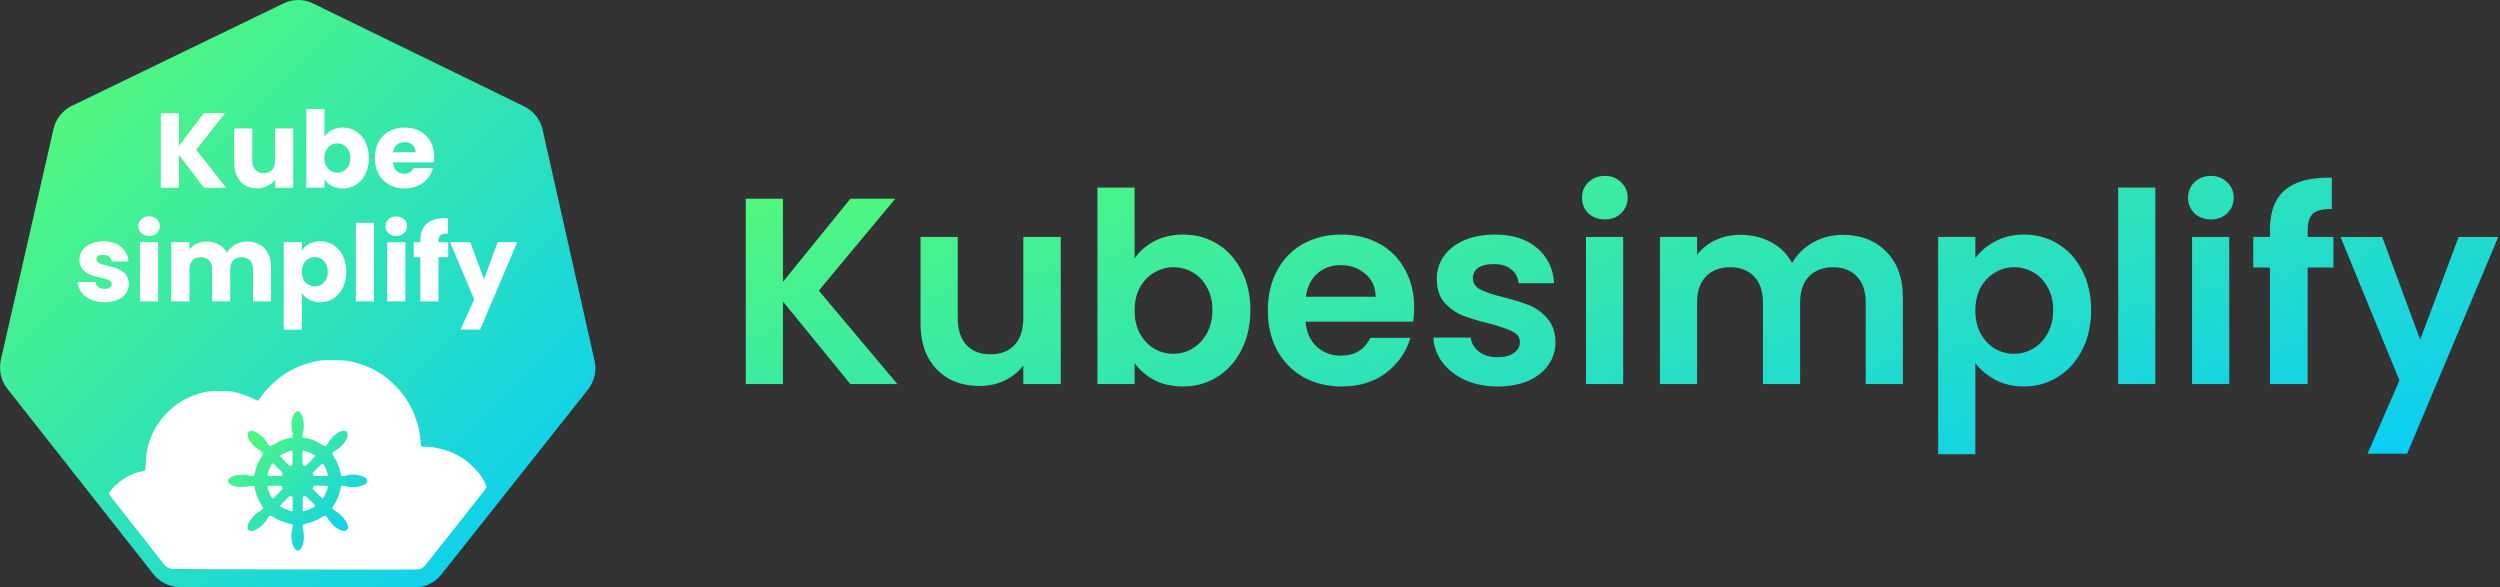
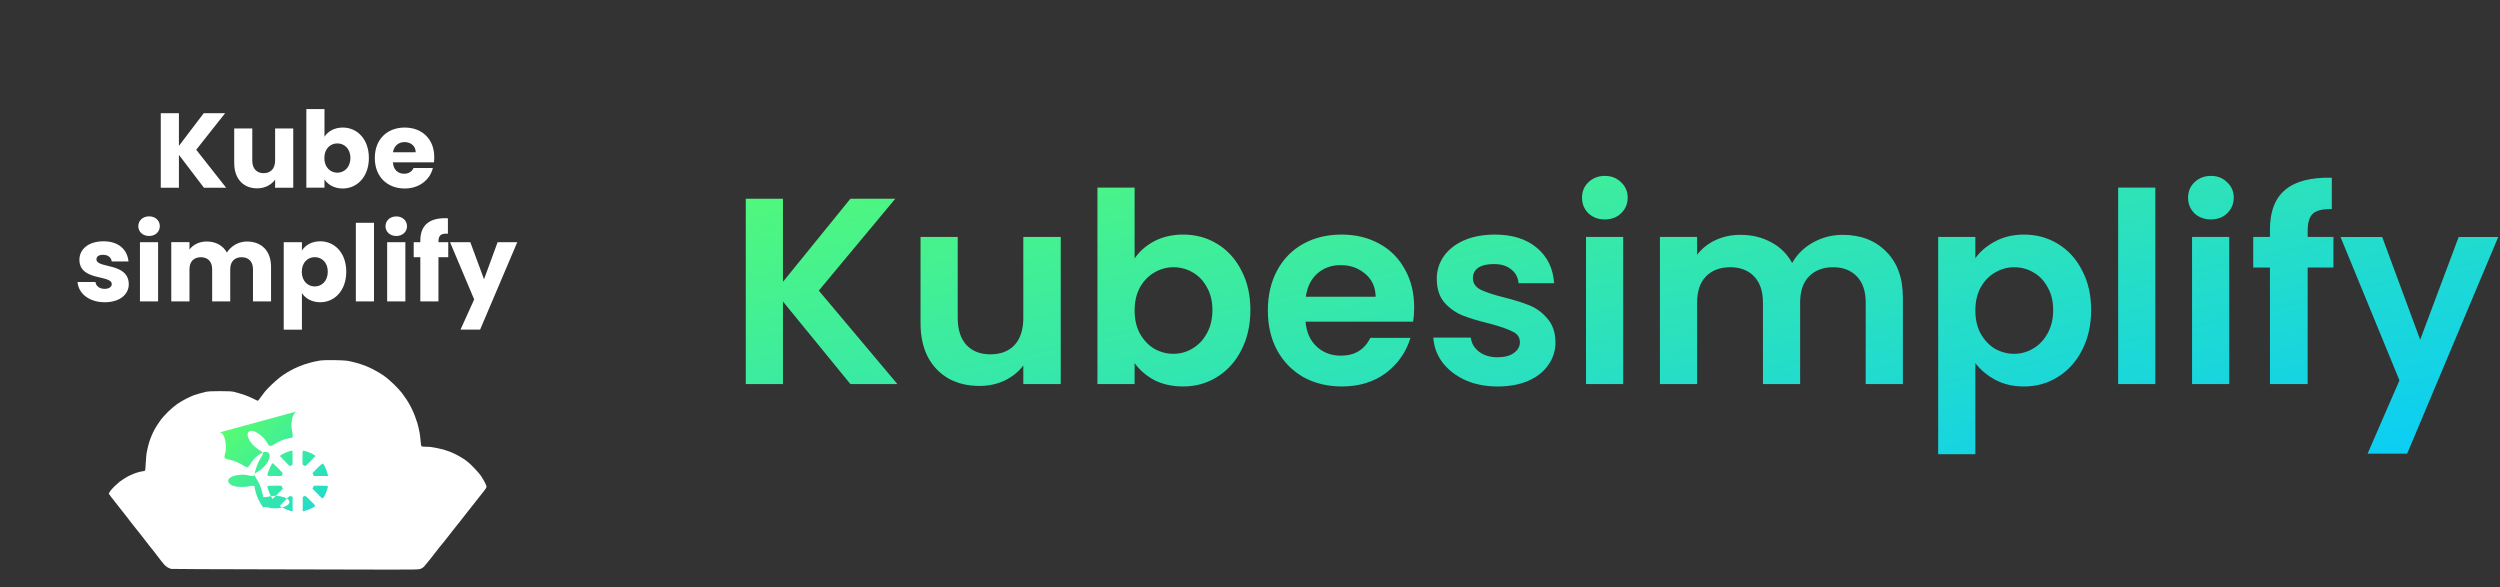
<svg xmlns="http://www.w3.org/2000/svg" fill="none" viewBox="0 0 18245 4287">
  <rect x="0" y="0" width="18245" height="4287" fill="#333333" stroke="none" />
-   <path d="M3220.16 4193.41c-46.79 59.37-118.22 94.09-193.68 93.58l-1713.42-2.51c-74.95 0-146.39-34.72-193.17-94.09L53.907 2837.47c-46.785-59.37-64.392-137.35-47.79-211.31L390.452 941.674c16.601-73.961 65.901-136.349 133.814-169.052L2069.66 24.465c67.41-32.703 146.39-32.703 214.31.503L3826.85 777.15c67.41 33.207 116.71 95.595 133.31 169.555l378.8 1685.995c16.6 73.96-1.51 151.44-48.29 210.81l-1070.51 1349.9Z" fill="url(#a)" />
  <path d="M2434.62 2628.13c42.26.5 86.53 2.51 98.6 4.52 12.08 2.02 40.76 8.05 62.89 14.08 22.64 6.04 55.34 17.1 73.45 24.14 17.61 7.04 42.77 18.61 55.85 25.65 13.08 7.04 33.2 18.61 44.27 25.14 11.57 6.54 32.2 20.62 46.29 31.18 14.08 10.56 41.76 35.2 62.38 55.32 20.13 19.61 44.78 46.77 54.84 59.84 9.56 13.08 25.66 35.71 35.22 49.79 9.05 14.08 23.14 37.71 30.69 52.8 8.05 15.09 20.12 42.74 27.67 61.85 7.04 18.61 16.1 44.76 20.12 58.34 3.52 13.07 7.05 27.66 8.05 32.18 1.01 5.03 4.03 20.12 7.04 34.2 3.02 14.08 6.04 41.23 7.55 60.34 1.01 18.61 4.03 36.21 6.04 38.22 2.51 3.02 13.08 4.53 32.2 4.53 15.59 0 35.21 1 44.27 3.01 8.55 1.51 26.66 5.03 39.74 7.04 13.09 2.52 33.71 7.55 46.29 11.07 12.07 3.52 30.19 10.06 40.75 13.58 10.06 3.52 30.69 12.57 45.78 20.11 15.1 7.04 41.76 22.63 59.87 34.2 21.13 14.08 45.79 34.7 71.44 61.35 22.14 22.12 46.79 50.79 56.35 65.37 9.06 14.08 21.63 35.71 27.67 47.78 6.04 12.06 11.07 25.14 11.07 29.16 0 3.52-7.55 16.09-16.6 27.16-9.06 11.56-37.23 47.77-63.39 80.46-26.16 33.19-51.32 65.37-56.85 71.91-5.54 7.04-25.16 32.18-44.28 56.83-19.11 24.64-35.72 45.25-36.72 46.26-1.01 1.01-10.07 12.57-20.63 25.65-10.57 13.07-27.17 34.7-37.23 47.77-10.06 13.08-19.12 24.64-20.12 25.65-1.01 1-11.07 13.58-22.14 27.66-11.57 14.08-22.64 28.16-25.66 31.17-3.02 3.52-10.56 13.08-17.1 22.13-6.54 8.55-28.68 36.71-48.81 62.36-20.62 25.65-41.75 51.79-47.79 57.83-6.04 6.54-18.11 13.58-26.66 16.59-14.09 4.03-47.8 5.03-228.41 4.53-116.22-.5-518.7-1.51-894.02-2.01-375.31-.5-687.74-2.01-694.28-3.02-6.54-1.51-18.11-6.03-25.65-10.06-7.55-4.52-17.61-12.57-22.64-17.6-5.04-5.53-16.1-18.1-24.15-28.66-8.05-10.56-24.66-32.18-36.73-48.28-12.07-15.59-22.64-29.16-23.65-30.17-1.5-1.01-14.59-18.1-30.18-37.72-15.09-20.11-36.73-47.77-47.8-61.85-11.57-14.08-30.18-37.72-41.754-52.8-12.074-15.09-24.148-30.18-26.664-33.19-3.019-3.02-10.062-12.57-16.099-20.62-6.038-8.05-23.143-30.17-37.733-49.28-14.59-18.61-48.298-61.35-74.962-95.05-26.665-33.19-48.298-62.35-48.298-63.86 0-2.01 4.528-10.06 10.062-18.11 5.534-8.04 20.124-24.64 33.205-37.21 12.577-12.07 29.18-26.65 36.726-32.69 7.547-5.53 23.646-16.59 35.721-24.13 12.074-7.55 29.179-17.1 37.229-20.62 8.553-4.03 21.634-9.56 29.18-12.57 7.547-3.52 24.647-9.06 38.237-12.58 13.58-3.52 28.17-6.53 32.2-6.53 4.53 0 9.56-2.02 11.57-4.03 2.51-3.01 4.53-25.14 5.53-55.82 1.51-32.18 4.53-65.87 9.56-89.01 4.03-21.12 12.08-51.79 17.61-68.89 5.53-16.6 15.6-42.24 22.14-56.32 6.54-14.08 18.61-37.22 27.16-51.3 9.06-14.08 24.15-36.71 33.71-49.78 9.56-13.08 33.71-39.23 52.83-58.34 19.62-19.1 48.3-43.75 64.39-54.81 15.6-11.06 45.79-28.66 66.41-39.73 20.63-10.56 46.29-22.12 57.86-26.15 11.07-4.02 31.19-10.05 44.27-13.57 13.08-4.03 33.71-9.06 45.79-11.57 15.09-3.02 47.29-4.53 100.62-4.53 51.82 0 84.52 1.51 96.59 4.03 10.57 2.51 25.16 6.53 32.7 8.55 7.55 2.01 28.18 8.54 45.79 14.08 17.61 6.03 46.79 18.1 64.9 27.15 17.61 9.05 33.7 16.6 35.72 16.6 1.51 0 9.05-9.06 16.6-20.12 7.04-10.56 22.14-30.67 32.7-43.75 10.57-13.07 33.21-37.21 49.81-52.8 16.6-16.09 43.26-39.23 58.86-51.8 16.1-12.07 38.74-28.66 51.32-35.7 12.07-7.55 38.23-21.63 57.85-31.68 19.63-9.56 51.82-22.63 71.44-29.17 19.63-6.54 49.31-15.09 66.41-19.11 16.61-3.52 39.75-8.55 50.82-10.06 11.07-2.01 54.84-3.01 97.1-2.51ZM1488.39 1370.07h162.04l-218.4-277.23 210.85-266.653h-156l-181.15 238.483V826.187h-132.35v543.883h132.35v-240l182.66 240Zm651.67-432.692h-132.35v234.962c0 58.86-32.71 91.57-84.04 91.57-49.31 0-82.52-32.71-82.52-91.57V937.378H1709.3v252.572c0 115.72 67.43 184.64 167.57 184.64 57.87 0 104.17-26.66 130.84-63.39v58.87h132.35V937.378Zm227.95 60.878V796h-132.34v573.56h132.34v-60.37c24.16 37.73 69.95 66.41 133.35 66.41 106.18 0 190.72-86.54 190.72-222.88 0-136.35-84.03-221.882-190.72-221.882-61.89 0-109.19 28.678-133.35 67.418Zm189.21 154.464c0 68.92-45.29 107.66-95.61 107.66-49.32 0-94.6-38.23-94.6-107.16s45.28-106.66 94.6-106.66c50.32 0 95.61 37.23 95.61 106.16ZM2952.24 1037c44.29 0 81.52 27.17 81.52 74.46H2867.7c8.06-47.8 41.27-74.46 84.54-74.46Zm206.83 189.17h-140.9c-11.08 23.15-31.71 41.76-68.95 41.76-42.77 0-77.49-26.16-82.02-83.01h299.92c1.51-13.09 2.01-26.17 2.01-38.75 0-131.31-89.07-215.332-215.38-215.332-128.32 0-218.39 85.532-218.39 222.382 0 137.35 91.58 222.38 218.39 222.38 107.69 0 184.68-64.9 205.32-149.43ZM939.888 2073.94c-2.012-161-236.007-112.2-236.007-181.13 0-20.63 17.109-33.2 47.805-33.2 37.238 0 59.883 19.11 63.909 48.8h122.281c-8.555-85.53-70.45-147.42-182.164-147.42-113.223 0-176.125 60.38-176.125 134.34 0 158.48 236.008 108.17 236.008 178.1 0 19.12-18.116 34.72-52.335 34.72-36.231 0-63.405-20.13-66.424-50.31H566c6.039 83.52 83.534 147.92 198.77 147.92 108.694 0 175.118-56.35 175.118-131.82Zm81.522 125.78h132.34v-432.19h-132.34v432.19Zm66.93-477.47c46.29 0 78-31.69 78-71.44 0-40.25-31.71-71.95-78-71.95-47.31 0-79.01 31.7-79.01 71.95 0 39.75 31.7 71.44 79.01 71.44Zm757.84 477.47h131.84v-252.57c0-116.22-69.44-184.65-176.12-184.65-62.91 0-117.25 34.72-145.94 80.5-29.18-51.82-82.02-80.5-146.94-80.5-56.86 0-100.64 24.15-126.3 58.87v-54.34h-132.85v432.69h132.85v-234.96c0-56.35 32.2-87.54 83.03-87.54 50.32 0 82.52 31.19 82.52 87.54v234.96h131.85v-234.96c0-56.35 32.71-87.54 83.03-87.54s83.03 31.19 83.03 87.54v234.96Zm357.28-371.31v-60.88h-132.85V2406h132.85v-266.66c23.65 36.23 69.44 66.42 133.35 66.42 106.18 0 190.22-86.54 190.22-222.89 0-136.35-84.04-221.88-190.22-221.88-63.91 0-109.7 29.69-133.35 67.42Zm188.71 154.46c0 68.93-44.79 107.67-95.11 107.67-49.82 0-94.61-38.24-94.61-107.17 0-68.92 44.79-106.66 94.61-106.66 50.32 0 95.11 37.23 95.11 106.16Zm204.8 216.85h132.35v-573.56h-132.35v573.56Zm228.46 0h132.85v-432.19h-132.85v432.19Zm66.93-477.47c46.3 0 78-31.69 78-70.94 0-40.25-31.7-71.94-78-71.94-47.3 0-79 31.69-79 71.94 0 39.25 31.7 70.94 79 70.94Zm175.12 477.47h132.35v-322.5h71.45v-109.69h-71.45v-4.02c0-45.78 18.11-61.38 68.94-57.86v-112.7c-131.85-7.04-201.29 48.8-201.29 162.01v12.57h-48.31v109.69h48.31v322.5Zm464.97-161.5-100.14-270.69h-147.94l176.12 417.6-99.64 220.37h142.92L3775 1767.53h-143.42l-99.13 270.69Z" fill="#fff" />
-   <path fill-rule="evenodd" clip-rule="evenodd" d="M2167.64 3001.84c-32.56 9.77-50.68 86.63-35.07 148.72 2.68 10.64 3.04 13.81 3.04 26.52v14.44l-3.76 1.57c-2.06.87-7.69 2.17-12.5 2.89-4.81.72-9.65 1.79-10.75 2.38-1.1.59-5.29 1.59-9.32 2.21-26.97 4.19-66.01 21.16-103.53 45.02-22.57 14.35-33.62 11.34-45.19-12.3-21.81-44.53-89.42-94.75-120.08-89.18-52.51 9.53-12.01 96.68 66.53 143.17 22.07 13.06 26.15 22.39 16.49 37.68-2.35 3.71-6.43 10.14-9.06 14.28-2.63 4.15-4.79 7.89-4.79 8.32 0 .43-1.44 3.02-3.19 5.77-15.67 24.47-33.5 74.46-38.07 106.78-2 14.09-13.93 17.88-35.88 11.39-75.24-22.24-176.96 9.56-154.29 48.24 5.77 9.85 21.76 22.89 29.63 24.17 2.01.33 7.51 1.94 12.23 3.58 22.86 7.95 80.16 8.33 107.41.71 6.15-1.71 11.42-2.33 22.36-2.59 17.06-.4 16.51-.79 18.86 13.39 7.47 45.25 23.58 86.2 49.97 127.05 3.23 4.99 7.54 11.92 9.58 15.41l3.7 6.32-3.12 3.95c-5.1 6.44-12.87 12.88-23.14 19.2-39.21 24.09-75.22 64.71-84.94 95.8-26.1 83.45 85.27 51.33 138.97-40.09 13.76-23.42 23.35-28.12 37.81-18.53 39.57 26.25 74.44 41.96 110.02 49.57 5.42 1.16 11.32 2.71 13.11 3.46 1.79.74 5.98 1.67 9.31 2.05 15.35 1.75 15.63 2.08 15.63 18.47 0 10.56-.38 13.27-3.06 22-11.63 37.77-7.09 92.15 10.64 127.44 37.75 75.13 91.87-20.49 69.35-122.53-7.72-34.99-5.34-41.95 15.84-46.32 50.08-10.32 76.59-21.11 121.68-49.5 23.37-14.72 28.58-13.02 44.99 14.71 41.12 69.49 122.57 110.96 142.22 72.41 8.55-16.78-1.25-42.31-30.87-80.38-8.9-11.44-35.75-35.17-49.12-43.41-15.39-9.48-29.59-20.82-32.2-25.71-1.82-3.39-.96-5.29 10.23-22.68 25.74-40 35.77-62.83 45.66-103.99 2.07-8.6 4.96-20.63 6.43-26.73l2.67-11.09 13.61.03c11.12.03 14.9.44 20.71 2.26 70.59 22.02 173.53-10.52 153.99-48.68-14.88-29.05-97.3-45.63-149.31-30.04-10.67 3.2-19.14 4.14-30.44 3.39l-8.58-.57-2.15-8.58c-1.19-4.71-4.08-16.74-6.43-26.72-9.85-41.84-21.39-68.05-47.52-107.88-13.13-20.02-10.41-27.64 14.76-41.47 79.02-43.44 119.61-144.27 57.98-144.06-17.37.06-22.52 2.37-53.95 24.19-20.6 14.31-45.92 42.97-59.22 67.03-13.44 24.34-20.76 25.68-47.63 8.68-34.03-21.52-64.51-35.02-93.52-41.4-4.04-.89-9.17-2.07-11.38-2.61-2.22-.55-8.5-1.88-13.95-2.97-20.76-4.13-24.21-11.63-16.96-36.82 20.32-70.54-6.09-168.74-42.44-157.82Zm-33.47 288.15c1.35 3.01 1.8 93.99.49 98.86-1.55 5.77-3.7 7.47-12.82 10.16l-7.8 2.29-35.6-35.64c-20.7-20.72-35.6-36.41-35.6-37.47 0-4.13 26.25-19.29 47.92-27.67 27.84-10.79 41.78-14.16 43.41-10.53Zm93.76 1.7c26.19 7.02 74.06 30.42 74.06 36.2 0 .66-16.26 17.45-36.14 37.33l-36.14 36.13-7.98-2.76c-14.95-5.17-14.79-4.5-14.34-61.65.41-52.8-.46-50.88 20.54-45.25Zm-230.47 94.08c2.5 1.97 18.29 17.48 35.1 34.45 34.95 35.31 32.54 31.13 26.45 45.76l-3.25 7.8-37.47-.01c-47.95 0-66.18-.77-66.97-2.83-2.26-5.89 9.99-40.95 24.06-68.85 11.88-23.56 12.42-23.96 22.08-16.32Zm361.86-.78c12.64 17.45 31.38 64 33.81 84l.59 4.79H2289.93l-2.67-5.27c-1.47-2.9-3.53-7.74-4.57-10.77l-1.88-5.49 7.75-8.14c49.44-51.95 65.95-65.75 70.76-59.12Zm-302.74 164.05c1.51 2.57 3.81 7.61 5.11 11.2l2.37 6.54-23.97 24.34c-13.19 13.39-29.81 30.01-36.93 36.93l-12.95 12.59-2.39-2.77c-14.69-17.08-41.1-84.53-35.35-90.29 2.22-2.22 14.43-2.8 63.86-3.03l37.52-.18 2.73 4.67Zm308.32-4c30.54.78 28.83 0 26.84 12.3-2.09 12.99-13.61 43.34-22.7 59.84-15.15 27.47-8.97 29.15-52.24-14.14l-36.11-36.12 2.63-6.98c1.45-3.84 3.76-8.91 5.15-11.28l2.52-4.29h23.99c13.2 0 35.66.3 49.92.67Zm-104.69 103.45c47.69 46.87 46.3 43.9 25.65 54.89-23.51 12.51-56.18 24.83-71.86 27.09l-4.8.69.27-52.75.26-52.75 8.06-3.29c12.02-4.89 8.94-6.79 42.42 26.12Zm-130.4-25.01 5.8 2.72V3731.21l-4.83-.58c-6.69-.79-28.69-7.34-36.01-10.72-3.33-1.54-8.32-3.61-11.09-4.61-12.89-4.64-40.84-20.37-40.84-22.98 0-2.99 62.69-66.67 69.98-71.08 3.07-1.86 10.27-.91 16.99 2.24Z" fill="url(#b)" />
+   <path fill-rule="evenodd" clip-rule="evenodd" d="M2167.64 3001.84c-32.56 9.77-50.68 86.63-35.07 148.72 2.68 10.64 3.04 13.81 3.04 26.52v14.44l-3.76 1.57c-2.06.87-7.69 2.17-12.5 2.89-4.81.72-9.65 1.79-10.75 2.38-1.1.59-5.29 1.59-9.32 2.21-26.97 4.19-66.01 21.16-103.53 45.02-22.57 14.35-33.62 11.34-45.19-12.3-21.81-44.53-89.42-94.75-120.08-89.18-52.51 9.53-12.01 96.68 66.53 143.17 22.07 13.06 26.15 22.39 16.49 37.68-2.35 3.71-6.43 10.14-9.06 14.28-2.63 4.15-4.79 7.89-4.79 8.32 0 .43-1.44 3.02-3.19 5.77-15.67 24.47-33.5 74.46-38.07 106.78-2 14.09-13.93 17.88-35.88 11.39-75.24-22.24-176.96 9.56-154.29 48.24 5.77 9.85 21.76 22.89 29.63 24.17 2.01.33 7.51 1.94 12.23 3.58 22.86 7.95 80.16 8.33 107.41.71 6.15-1.71 11.42-2.33 22.36-2.59 17.06-.4 16.51-.79 18.86 13.39 7.47 45.25 23.58 86.2 49.97 127.05 3.23 4.99 7.54 11.92 9.58 15.41l3.7 6.32-3.12 3.95l2.67-11.09 13.61.03c11.12.03 14.9.44 20.71 2.26 70.59 22.02 173.53-10.52 153.99-48.68-14.88-29.05-97.3-45.63-149.31-30.04-10.67 3.2-19.14 4.14-30.44 3.39l-8.58-.57-2.15-8.58c-1.19-4.71-4.08-16.74-6.43-26.72-9.85-41.84-21.39-68.05-47.52-107.88-13.13-20.02-10.41-27.64 14.76-41.47 79.02-43.44 119.61-144.27 57.98-144.06-17.37.06-22.52 2.37-53.95 24.19-20.6 14.31-45.92 42.97-59.22 67.03-13.44 24.34-20.76 25.68-47.63 8.68-34.03-21.52-64.51-35.02-93.52-41.4-4.04-.89-9.17-2.07-11.38-2.61-2.22-.55-8.5-1.88-13.95-2.97-20.76-4.13-24.21-11.63-16.96-36.82 20.32-70.54-6.09-168.74-42.44-157.82Zm-33.47 288.15c1.35 3.01 1.8 93.99.49 98.86-1.55 5.77-3.7 7.47-12.82 10.16l-7.8 2.29-35.6-35.64c-20.7-20.72-35.6-36.41-35.6-37.47 0-4.13 26.25-19.29 47.92-27.67 27.84-10.79 41.78-14.16 43.41-10.53Zm93.76 1.7c26.19 7.02 74.06 30.42 74.06 36.2 0 .66-16.26 17.45-36.14 37.33l-36.14 36.13-7.98-2.76c-14.95-5.17-14.79-4.5-14.34-61.65.41-52.8-.46-50.88 20.54-45.25Zm-230.47 94.08c2.5 1.97 18.29 17.48 35.1 34.45 34.95 35.31 32.54 31.13 26.45 45.76l-3.25 7.8-37.47-.01c-47.95 0-66.18-.77-66.97-2.83-2.26-5.89 9.99-40.95 24.06-68.85 11.88-23.56 12.42-23.96 22.08-16.32Zm361.86-.78c12.64 17.45 31.38 64 33.81 84l.59 4.79H2289.93l-2.67-5.27c-1.47-2.9-3.53-7.74-4.57-10.77l-1.88-5.49 7.75-8.14c49.44-51.95 65.95-65.75 70.76-59.12Zm-302.74 164.05c1.51 2.57 3.81 7.61 5.11 11.2l2.37 6.54-23.97 24.34c-13.19 13.39-29.81 30.01-36.93 36.93l-12.95 12.59-2.39-2.77c-14.69-17.08-41.1-84.53-35.35-90.29 2.22-2.22 14.43-2.8 63.86-3.03l37.52-.18 2.73 4.67Zm308.32-4c30.54.78 28.83 0 26.84 12.3-2.09 12.99-13.61 43.34-22.7 59.84-15.15 27.47-8.97 29.15-52.24-14.14l-36.11-36.12 2.63-6.98c1.45-3.84 3.76-8.91 5.15-11.28l2.52-4.29h23.99c13.2 0 35.66.3 49.92.67Zm-104.69 103.45c47.69 46.87 46.3 43.9 25.65 54.89-23.51 12.51-56.18 24.83-71.86 27.09l-4.8.69.27-52.75.26-52.75 8.06-3.29c12.02-4.89 8.94-6.79 42.42 26.12Zm-130.4-25.01 5.8 2.72V3731.21l-4.83-.58c-6.69-.79-28.69-7.34-36.01-10.72-3.33-1.54-8.32-3.61-11.09-4.61-12.89-4.64-40.84-20.37-40.84-22.98 0-2.99 62.69-66.67 69.98-71.08 3.07-1.86 10.27-.91 16.99 2.24Z" fill="url(#b)" />
  <path d="m6206.29 2803-492.25-602.72V2803h-271.32V1450.28h271.32v606.59l492.25-606.59h327.53l-558.15 670.54L6549.32 2803h-343.03Zm1535.07-1073.65V2803H7468.1v-135.66c-34.89 46.51-80.75 83.33-137.6 110.47-55.56 25.84-116.28 38.76-182.17 38.76-83.98 0-158.27-17.45-222.87-52.33-64.6-36.18-115.64-88.5-153.1-156.98-36.18-69.77-54.27-152.45-54.27-248.06v-629.85h271.32v591.09c0 85.27 21.32 151.16 63.96 197.67 42.63 45.22 100.77 67.83 174.42 67.83 74.93 0 133.72-22.61 176.35-67.83 42.64-46.51 63.96-112.4 63.96-197.67v-591.09h273.26Zm539.02 156.98c34.88-51.68 82.69-93.67 143.41-125.97 62.02-32.3 132.43-48.45 211.24-48.45 91.73 0 174.42 22.61 248.07 67.83 74.93 45.22 133.72 109.82 176.35 193.8 43.93 82.68 65.9 178.94 65.9 288.76s-21.97 207.36-65.9 292.64c-42.63 83.98-101.42 149.22-176.35 195.73-73.65 46.52-156.34 69.77-248.07 69.77-80.1 0-150.52-15.5-211.24-46.51-59.43-32.3-107.24-73.64-143.41-124.03V2803h-271.32V1368.88h271.32v517.45Zm567.83 375.97c0-64.6-13.56-120.16-40.7-166.67-25.84-47.8-60.72-83.98-104.65-108.53-42.63-24.55-89.15-36.82-139.53-36.82-49.1 0-95.61 12.92-139.54 38.76-42.64 24.55-77.52 60.72-104.65 108.53-25.84 47.8-38.76 104-38.76 168.6s12.92 120.81 38.76 168.61c27.13 47.8 62.01 84.63 104.65 110.47 43.93 24.54 90.44 36.82 139.54 36.82 50.38 0 96.9-12.92 139.53-38.76 43.93-25.84 78.81-62.66 104.65-110.47 27.14-47.8 40.7-104.65 40.7-170.54Zm1472.39-19.38c0 38.76-2.6 73.64-7.8 104.65h-784.86c6.46 77.52 33.59 138.24 81.39 182.17 47.81 43.93 106.59 65.89 176.36 65.89 100.78 0 172.48-43.28 215.11-129.84h292.6c-31 103.36-90.4 188.63-178.3 255.81-87.8 65.9-195.69 98.84-323.6 98.84-103.36 0-196.38-22.61-279.07-67.83-81.39-46.51-145.35-111.76-191.86-195.74-45.22-83.98-67.83-180.88-67.83-290.7 0-111.11 22.61-208.65 67.83-292.63 45.22-83.98 108.53-148.58 189.92-193.8 81.4-45.22 175.07-67.83 281.01-67.83 102.07 0 193.16 21.96 273.3 65.89 81.4 43.93 144 106.59 187.9 187.98 45.3 80.11 67.9 172.49 67.9 277.14Zm-281-77.52c-1.3-69.77-26.5-125.33-75.61-166.67-49.1-42.64-109.18-63.95-180.24-63.95-67.18 0-124.03 20.67-170.54 62.01-45.22 40.05-73 96.26-83.34 168.61h509.73Zm889.9 655.04c-87.9 0-166.7-15.5-236.5-46.51-69.7-32.3-125.3-75.58-166.6-129.85-40.1-54.26-62-114.34-65.9-180.23h273.2c5.2 41.34 25.2 75.58 60.1 102.71 36.2 27.14 80.8 40.7 133.7 40.7 51.7 0 91.8-10.33 120.2-31.01 29.7-20.67 44.6-47.15 44.6-79.45 0-34.89-18.1-60.73-54.3-77.52-34.9-18.09-91.1-37.47-168.6-58.14-80.1-19.38-146-39.41-197.7-60.08-50.4-20.67-94.3-52.33-131.8-94.96-36.1-42.64-54.2-100.13-54.2-172.49 0-59.43 16.8-113.69 50.4-162.79 34.8-49.09 83.9-87.85 147.2-116.28 64.6-28.42 140.2-42.63 226.8-42.63 127.9 0 230 32.3 306.2 96.9 76.2 63.3 118.2 149.22 126 257.75h-259.7c-3.9-42.64-22-76.23-54.3-100.78-31-25.84-73-38.76-126-38.76-49.1 0-87.2 9.05-114.3 27.14-25.8 18.08-38.8 43.28-38.8 75.58 0 36.17 18.1 63.95 54.3 83.33 36.2 18.09 92.4 36.82 168.6 56.2 77.5 19.38 141.5 39.41 191.9 60.08 50.4 20.67 93.6 52.97 129.8 96.9 37.5 42.64 56.9 99.49 58.2 170.55 0 62.01-17.5 117.57-52.4 166.66-33.6 49.1-82.7 87.86-147.3 116.28-63.3 27.14-137.6 40.7-222.8 40.7Zm782.8-1219c-47.8 0-87.9-14.86-120.2-44.57-31-31.01-46.5-69.13-46.5-114.35s15.5-82.68 46.5-112.4c32.3-31.01 72.4-46.51 120.2-46.51s87.2 15.5 118.2 46.51c32.3 29.72 48.4 67.18 48.4 112.4s-16.1 83.34-48.4 114.35c-31 29.71-70.4 44.57-118.2 44.57Zm133.7 127.91V2803h-271.3V1729.35h271.3Zm1601.4-15.51c131.8 0 237.7 40.7 317.8 122.1 81.4 80.1 122.1 192.51 122.1 337.21V2803H13616v-593.03c0-83.98-21.3-147.93-63.9-191.86-42.7-45.22-100.8-67.83-174.5-67.83-73.6 0-132.4 22.61-176.3 67.83-42.7 43.93-64 107.88-64 191.86V2803H12866v-593.03c0-83.98-21.3-147.93-64-191.86-42.6-45.22-100.7-67.83-174.4-67.83-74.9 0-134.3 22.61-178.3 67.83-42.6 43.93-63.9 107.88-63.9 191.86V2803h-271.3V1729.35h271.3v129.84c34.9-45.22 79.4-80.75 133.7-106.59 55.6-25.84 116.3-38.76 182.2-38.76 84 0 158.9 18.09 224.8 54.27 65.9 34.88 116.9 85.27 153.1 151.16 34.9-62.01 85.3-111.76 151.1-149.22 67.2-37.47 139.6-56.21 217.1-56.21Zm968.7 170.55c34.9-49.1 82.7-89.8 143.4-122.1 62-33.59 132.5-50.38 211.3-50.38 91.7 0 174.4 22.61 248 67.83 75 45.22 133.8 109.82 176.4 193.8 43.9 82.68 65.9 178.94 65.9 288.76s-22 207.36-65.9 292.64c-42.6 83.98-101.4 149.22-176.4 195.73-73.6 46.52-156.3 69.77-248 69.77-78.8 0-148.6-16.15-209.3-48.45-59.5-32.3-107.9-73-145.4-122.09v664.73h-271.3V1729.35h271.3v155.04Zm567.9 377.91c0-64.6-13.6-120.16-40.7-166.67-25.9-47.8-60.8-83.98-104.7-108.53-42.6-24.55-89.1-36.82-139.5-36.82-49.1 0-95.6 12.92-139.6 38.76-42.6 24.55-77.5 60.72-104.6 108.53-25.9 47.8-38.8 104-38.8 168.6s12.9 120.81 38.8 168.61c27.1 47.8 62 84.63 104.6 110.47 44 24.54 90.5 36.82 139.6 36.82 50.4 0 96.9-12.92 139.5-38.76 43.9-25.84 78.8-62.66 104.7-110.47 27.1-47.8 40.7-104.65 40.7-170.54Zm745.6-893.42V2803h-271.4V1368.88h271.4Zm405.6 232.56c-47.8 0-87.8-14.86-120.1-44.57-31-31.01-46.5-69.13-46.5-114.35s15.5-82.68 46.5-112.4c32.3-31.01 72.3-46.51 120.1-46.51s87.2 15.5 118.2 46.51c32.3 29.72 48.5 67.18 48.5 112.4s-16.2 83.34-48.5 114.35c-31 29.71-70.4 44.57-118.2 44.57Zm133.8 127.91V2803h-271.4V1729.35h271.4Zm760.3 222.87h-188V2803h-275.2v-850.78H16444v-222.87h122.1v-54.27c0-131.78 37.5-228.68 112.4-290.7 74.9-62.01 188-91.08 339.1-87.21v228.69c-65.9-1.29-111.7 9.69-137.6 32.94-25.8 23.26-38.7 65.25-38.7 125.97v44.58h188v222.87Zm1202.9-222.87-664.7 1581.41h-288.8l232.6-534.89-430.2-1046.52h304.2l277.2 750 281-750h288.7Z" fill="url(#c)" />
  <defs>
    <linearGradient id="a" x1="29.257" y1=".315" x2="4316.44" y2="4286.37" gradientUnits="userSpaceOnUse">
      <stop stop-color="#5CFF68" />
      <stop offset="1" stop-color="#05CAFF" />
    </linearGradient>
    <linearGradient id="b" x1="1671.84" y1="3001.07" x2="2688.77" y2="4002.99" gradientUnits="userSpaceOnUse">
      <stop stop-color="#5CFF68" />
      <stop offset="1" stop-color="#05CAFF" />
    </linearGradient>
    <linearGradient id="c" x1="5396.1" y1="671.213" x2="6655.36" y2="6198.58" gradientUnits="userSpaceOnUse">
      <stop stop-color="#5CFF68" />
      <stop offset="1" stop-color="#05CAFF" />
    </linearGradient>
  </defs>
</svg>